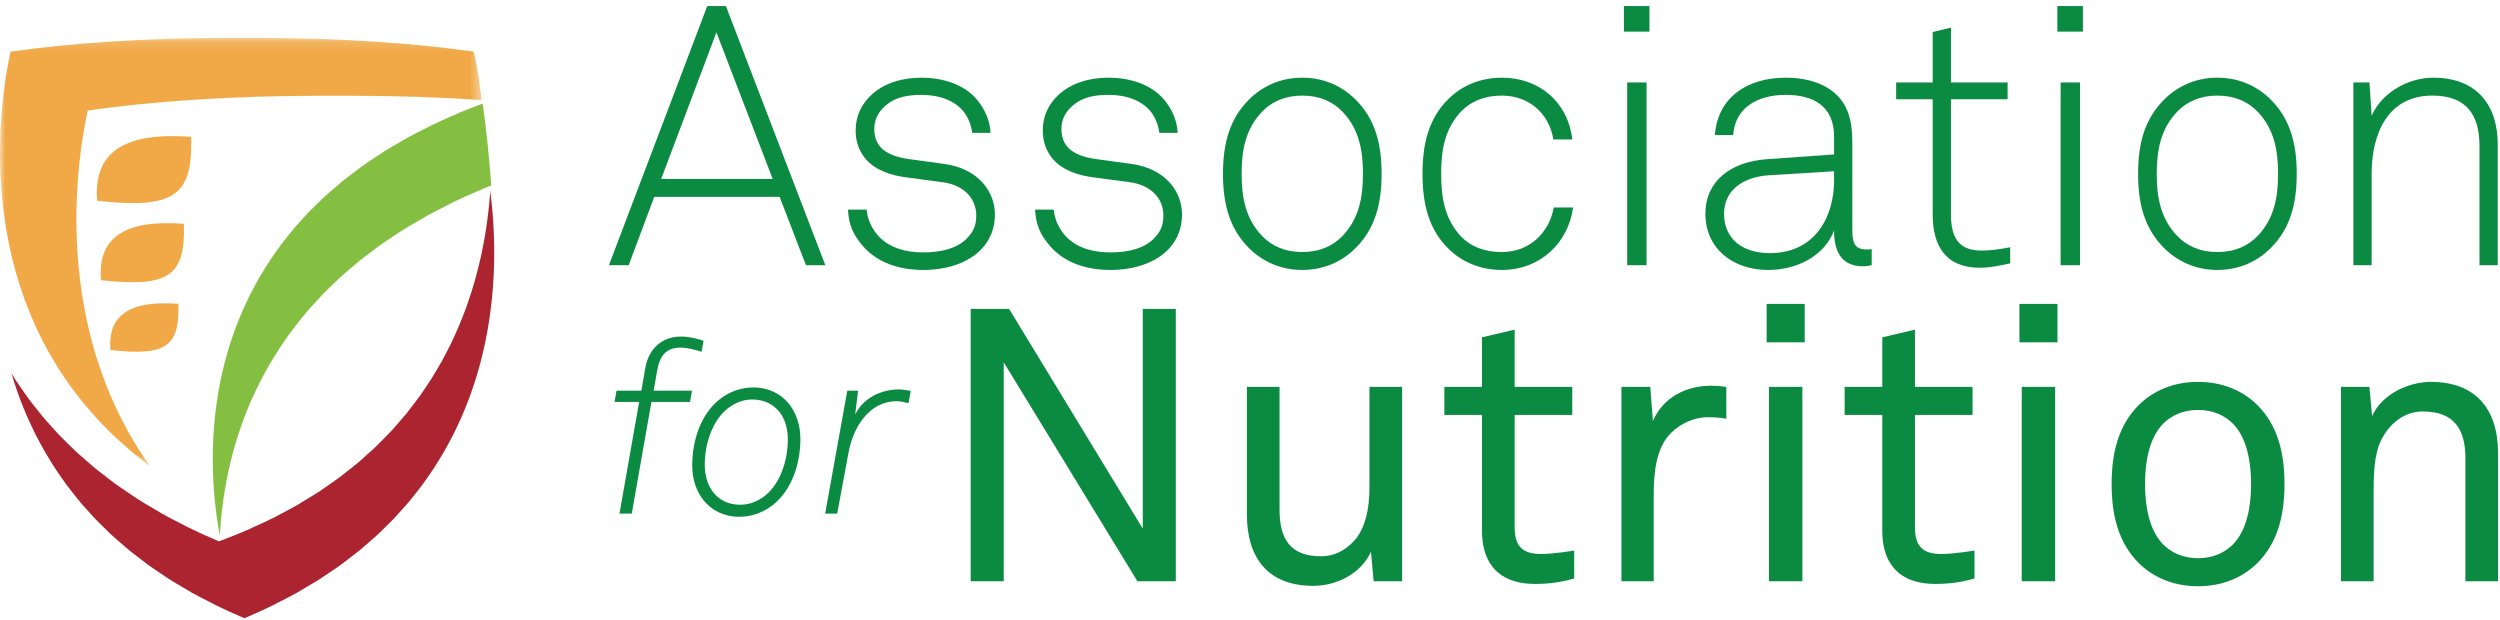
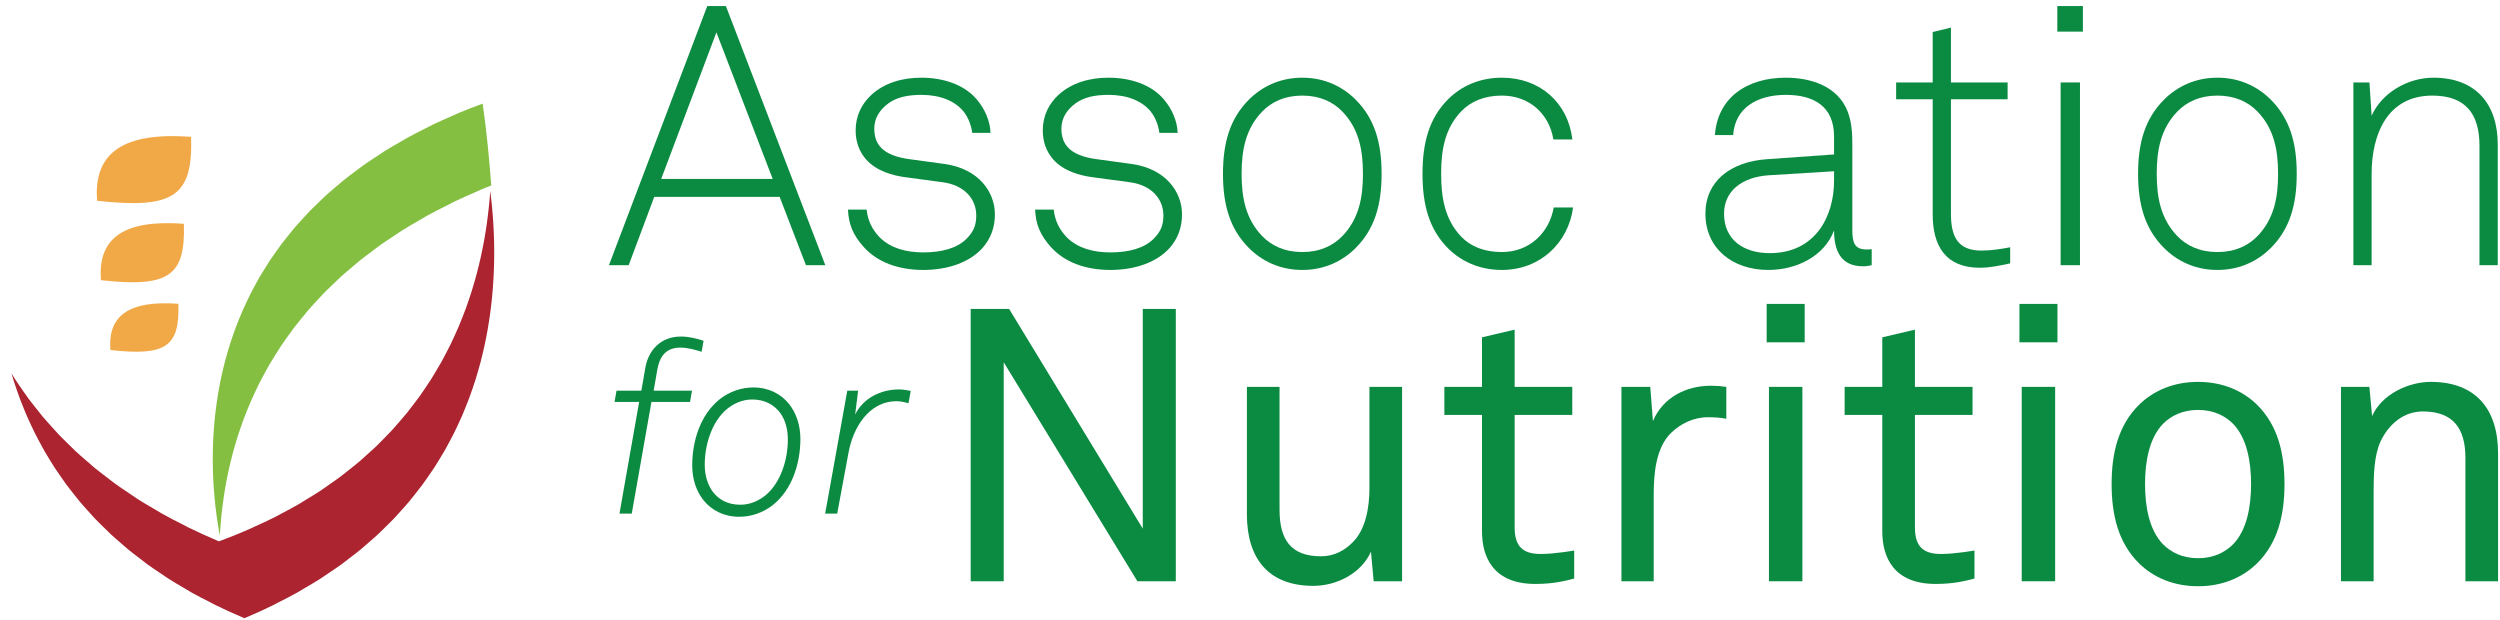
<svg xmlns="http://www.w3.org/2000/svg" xmlns:xlink="http://www.w3.org/1999/xlink" width="242px" height="60px" viewBox="0 0 242 60" version="1.1">
  <title>Group</title>
  <desc>Created with Sketch.</desc>
  <defs>
    <polygon id="path-1" points="0 0.149 46.609 0.149 46.609 41.581 0 41.581" />
  </defs>
  <g id="Page-1" stroke="none" stroke-width="1" fill="none" fill-rule="evenodd">
    <g id="Artboard-Copy-85" transform="translate(-27, -69)">
      <g id="Group" transform="translate(27, 69)">
        <g id="Group-3" transform="translate(0, 3.52)">
          <mask id="mask-2" fill="white">
            <use xlink:href="#path-1" />
          </mask>
          <g id="Clip-2" />
-           <path d="M14.068,40.955 C13.856,40.643 13.642,40.33 13.443,40.015 C13.265,39.734 13.101,39.45 12.932,39.168 C12.746,38.854 12.558,38.541 12.382,38.226 C12.223,37.938 12.074,37.648 11.924,37.36 C11.762,37.047 11.598,36.736 11.447,36.422 C11.304,36.128 11.172,35.833 11.038,35.537 C10.898,35.227 10.757,34.918 10.627,34.608 C10.502,34.31 10.386,34.013 10.27,33.716 C10.149,33.407 10.028,33.098 9.917,32.79 C9.808,32.49 9.709,32.193 9.61,31.895 C9.508,31.588 9.405,31.283 9.31,30.977 C9.219,30.678 9.134,30.38 9.05,30.082 C8.964,29.778 8.879,29.475 8.801,29.173 C8.725,28.876 8.655,28.582 8.585,28.288 C8.515,27.987 8.446,27.687 8.383,27.387 C8.32,27.093 8.263,26.801 8.208,26.509 C8.151,26.214 8.098,25.921 8.048,25.629 C7.999,25.339 7.953,25.05 7.911,24.762 C7.868,24.472 7.827,24.184 7.79,23.896 C7.754,23.614 7.72,23.335 7.689,23.055 C7.658,22.77 7.628,22.486 7.602,22.204 C7.577,21.929 7.555,21.657 7.535,21.386 C7.513,21.107 7.495,20.831 7.479,20.557 C7.464,20.291 7.451,20.027 7.44,19.766 C7.429,19.495 7.42,19.228 7.413,18.963 C7.407,18.707 7.403,18.454 7.4,18.203 C7.397,17.939 7.397,17.679 7.398,17.421 C7.4,17.18 7.402,16.942 7.406,16.706 C7.411,16.447 7.419,16.195 7.427,15.942 C7.436,15.719 7.443,15.497 7.454,15.279 C7.466,15.027 7.48,14.781 7.495,14.538 C7.508,14.331 7.52,14.126 7.535,13.924 C7.553,13.68 7.573,13.444 7.594,13.209 C7.609,13.023 7.626,12.838 7.644,12.658 C7.667,12.419 7.692,12.187 7.718,11.958 C7.735,11.796 7.754,11.636 7.772,11.48 C7.801,11.246 7.83,11.022 7.86,10.8 C7.879,10.665 7.896,10.529 7.916,10.4 C7.948,10.169 7.982,9.952 8.015,9.737 C8.032,9.631 8.048,9.524 8.065,9.422 C8.102,9.195 8.139,8.983 8.176,8.776 C8.19,8.702 8.202,8.626 8.216,8.555 C8.258,8.326 8.299,8.114 8.339,7.913 C8.346,7.879 8.353,7.842 8.36,7.808 C8.37,7.76 8.38,7.704 8.39,7.657 C8.391,7.657 8.392,7.657 8.392,7.657 C8.427,7.491 8.461,7.322 8.493,7.179 C14.631,6.29 22.481,5.75 31.074,5.75 C31.559,5.75 33.463,5.75 33.949,5.75 C38.417,5.75 42.678,5.899 46.609,6.164 C46.601,6.091 46.594,6.016 46.585,5.944 C46.569,5.793 46.553,5.643 46.535,5.498 C46.508,5.279 46.481,5.07 46.453,4.863 C46.436,4.736 46.419,4.61 46.402,4.489 C46.371,4.274 46.34,4.071 46.308,3.87 C46.292,3.772 46.277,3.671 46.262,3.576 C46.227,3.364 46.193,3.167 46.158,2.974 C46.145,2.904 46.133,2.834 46.122,2.768 C46.082,2.553 46.043,2.356 46.006,2.167 C45.999,2.135 45.993,2.101 45.987,2.07 C45.977,2.025 45.968,1.972 45.959,1.929 C45.958,1.929 45.957,1.929 45.957,1.929 C45.925,1.773 45.892,1.617 45.863,1.482 C40.132,0.652 32.805,0.149 24.783,0.149 C24.331,0.149 22.554,0.149 22.101,0.149 C14.08,0.149 6.752,0.652 1.023,1.482 C0.993,1.617 0.961,1.773 0.928,1.929 C0.928,1.929 0.927,1.929 0.927,1.929 C0.917,1.972 0.907,2.025 0.898,2.07 C0.892,2.101 0.885,2.135 0.879,2.167 C0.841,2.356 0.803,2.553 0.764,2.768 C0.752,2.834 0.739,2.904 0.728,2.974 C0.693,3.167 0.658,3.364 0.623,3.576 C0.607,3.671 0.592,3.772 0.577,3.87 C0.546,4.071 0.514,4.274 0.483,4.489 C0.466,4.61 0.45,4.736 0.432,4.863 C0.404,5.07 0.377,5.279 0.35,5.498 C0.333,5.643 0.316,5.793 0.299,5.944 C0.275,6.157 0.252,6.373 0.23,6.597 C0.213,6.765 0.198,6.938 0.183,7.111 C0.164,7.33 0.145,7.551 0.128,7.778 C0.115,7.967 0.103,8.158 0.091,8.351 C0.077,8.579 0.064,8.808 0.053,9.043 C0.043,9.247 0.035,9.454 0.028,9.662 C0.02,9.897 0.013,10.134 0.009,10.375 C0.004,10.595 0.002,10.819 0.001,11.043 C-0.001,11.284 -7.93495505e-05,11.526 0.002,11.773 C0.004,12.007 0.009,12.243 0.015,12.482 C0.021,12.729 0.03,12.979 0.04,13.232 C0.05,13.476 0.062,13.722 0.077,13.97 C0.091,14.226 0.108,14.484 0.128,14.744 C0.147,14.997 0.168,15.251 0.192,15.507 C0.216,15.77 0.243,16.035 0.273,16.303 C0.302,16.562 0.333,16.824 0.366,17.088 C0.4,17.355 0.439,17.625 0.48,17.896 C0.519,18.164 0.561,18.433 0.607,18.704 C0.654,18.977 0.704,19.252 0.757,19.526 C0.808,19.799 0.862,20.071 0.92,20.346 C0.979,20.625 1.043,20.905 1.11,21.187 C1.174,21.461 1.239,21.736 1.31,22.012 C1.383,22.295 1.463,22.577 1.543,22.862 C1.621,23.14 1.7,23.418 1.786,23.697 C1.874,23.983 1.969,24.268 2.064,24.554 C2.158,24.832 2.251,25.11 2.351,25.389 C2.455,25.677 2.569,25.965 2.681,26.254 C2.79,26.532 2.898,26.809 3.015,27.086 C3.136,27.376 3.267,27.665 3.399,27.954 C3.524,28.23 3.647,28.505 3.78,28.78 C3.921,29.073 4.074,29.363 4.226,29.654 C4.366,29.924 4.505,30.195 4.653,30.463 C4.817,30.758 4.992,31.05 5.166,31.343 C5.323,31.607 5.477,31.871 5.643,32.134 C5.829,32.428 6.029,32.719 6.227,33.011 C6.401,33.269 6.571,33.527 6.755,33.783 C6.965,34.076 7.191,34.366 7.415,34.656 C7.607,34.905 7.792,35.156 7.994,35.404 C8.232,35.696 8.487,35.983 8.738,36.271 C8.946,36.511 9.148,36.753 9.368,36.99 C9.635,37.28 9.921,37.565 10.203,37.851 C10.428,38.08 10.646,38.311 10.881,38.536 C11.181,38.825 11.503,39.107 11.82,39.39 C12.06,39.605 12.292,39.824 12.541,40.035 C12.881,40.323 13.244,40.603 13.601,40.885 C13.853,41.084 14.094,41.286 14.355,41.481 C14.4,41.515 14.45,41.547 14.496,41.581 C14.352,41.373 14.209,41.164 14.068,40.955" id="Fill-1" fill="#F1A948" mask="url(#mask-2)" />
        </g>
        <path d="M18.498,13.244 C11.967,12.762 9.029,14.761 9.4,19.436 C16.828,20.257 18.687,18.992 18.498,13.244" id="Fill-4" fill="#F1A948" />
        <path d="M17.799,21.661 C12.036,21.235 9.443,23 9.772,27.124 C16.327,27.849 17.966,26.734 17.799,21.661" id="Fill-5" fill="#F1A948" />
        <g id="Group-11" transform="translate(0.88, 0)">
          <path d="M16.386,29.408 C11.663,29.058 9.537,30.504 9.806,33.885 C15.178,34.479 16.523,33.565 16.386,29.408" id="Fill-6" fill="#F1A948" />
          <path d="M46.95,23.535 C46.944,23.294 46.937,23.057 46.929,22.822 C46.922,22.613 46.914,22.407 46.904,22.203 C46.892,21.968 46.878,21.739 46.864,21.511 C46.852,21.318 46.84,21.126 46.826,20.939 C46.808,20.711 46.789,20.49 46.769,20.271 C46.754,20.097 46.739,19.925 46.721,19.757 C46.698,19.532 46.674,19.317 46.65,19.103 C46.632,18.953 46.615,18.803 46.597,18.658 C46.591,18.603 46.584,18.554 46.577,18.502 C46.577,18.504 46.576,18.506 46.576,18.507 C46.558,18.761 46.538,19.016 46.515,19.274 C46.494,19.523 46.469,19.774 46.443,20.028 C46.416,20.289 46.386,20.552 46.353,20.817 C46.322,21.075 46.288,21.334 46.252,21.595 C46.214,21.864 46.174,22.134 46.13,22.406 C46.087,22.671 46.043,22.936 45.996,23.204 C45.947,23.477 45.894,23.75 45.838,24.026 C45.785,24.299 45.727,24.572 45.668,24.848 C45.606,25.125 45.54,25.403 45.472,25.682 C45.405,25.958 45.337,26.235 45.263,26.513 C45.188,26.796 45.107,27.079 45.024,27.364 C44.944,27.643 44.862,27.92 44.774,28.2 C44.686,28.485 44.589,28.771 44.491,29.058 C44.396,29.338 44.299,29.619 44.196,29.902 C44.091,30.189 43.977,30.477 43.864,30.765 C43.753,31.045 43.642,31.325 43.522,31.605 C43.4,31.896 43.267,32.185 43.136,32.476 C43.008,32.754 42.882,33.033 42.746,33.312 C42.604,33.603 42.453,33.892 42.302,34.182 C42.157,34.457 42.015,34.734 41.862,35.009 C41.699,35.301 41.525,35.592 41.351,35.883 C41.191,36.153 41.033,36.423 40.864,36.691 C40.677,36.984 40.479,37.276 40.282,37.567 C40.104,37.829 39.93,38.093 39.743,38.354 C39.534,38.646 39.31,38.934 39.088,39.223 C38.892,39.479 38.701,39.736 38.496,39.989 C38.261,40.279 38.008,40.564 37.76,40.851 C37.546,41.098 37.338,41.346 37.115,41.59 C36.851,41.877 36.569,42.158 36.291,42.442 C36.06,42.677 35.835,42.916 35.594,43.148 C35.299,43.433 34.984,43.71 34.673,43.99 C34.425,44.213 34.185,44.439 33.927,44.659 C33.597,44.94 33.245,45.214 32.898,45.489 C32.635,45.698 32.38,45.91 32.108,46.115 C31.736,46.394 31.34,46.663 30.95,46.935 C30.676,47.127 30.414,47.322 30.129,47.509 C29.708,47.788 29.26,48.055 28.818,48.323 C28.539,48.494 28.274,48.668 27.987,48.835 C27.497,49.117 26.98,49.386 26.467,49.658 C26.198,49.799 25.946,49.947 25.671,50.084 C25.056,50.395 24.409,50.689 23.759,50.982 C23.563,51.07 23.38,51.165 23.18,51.251 C22.316,51.627 21.423,51.989 20.495,52.334 C20.445,52.352 20.306,52.4 20.306,52.4 C20.306,52.4 20.185,52.346 20.122,52.319 C19.169,51.916 18.252,51.497 17.366,51.064 C17.161,50.963 16.974,50.856 16.774,50.755 C16.107,50.419 15.444,50.081 14.816,49.729 C14.535,49.571 14.277,49.406 14.004,49.246 C13.48,48.938 12.951,48.633 12.453,48.314 C12.161,48.128 11.891,47.933 11.608,47.742 C11.158,47.44 10.703,47.14 10.275,46.83 C9.987,46.622 9.72,46.405 9.442,46.191 C9.048,45.89 8.647,45.59 8.271,45.281 C7.995,45.054 7.74,44.82 7.475,44.59 C7.124,44.286 6.769,43.985 6.437,43.675 C6.178,43.434 5.937,43.186 5.688,42.941 C5.377,42.634 5.06,42.331 4.764,42.019 C4.523,41.765 4.3,41.506 4.068,41.249 C3.792,40.94 3.509,40.632 3.247,40.32 C3.025,40.055 2.82,39.786 2.607,39.518 C2.361,39.208 2.11,38.897 1.878,38.583 C1.676,38.309 1.487,38.033 1.294,37.757 C1.076,37.444 0.855,37.132 0.65,36.817 C0.503,36.592 0.368,36.366 0.23,36.141 C0.299,36.379 0.37,36.617 0.445,36.857 C0.536,37.141 0.634,37.427 0.732,37.713 C0.828,37.991 0.925,38.27 1.028,38.548 C1.135,38.836 1.252,39.125 1.368,39.413 C1.48,39.692 1.592,39.968 1.712,40.247 C1.837,40.535 1.973,40.824 2.108,41.114 C2.236,41.389 2.364,41.664 2.501,41.939 C2.647,42.232 2.805,42.522 2.961,42.814 C3.106,43.084 3.248,43.354 3.402,43.622 C3.571,43.917 3.752,44.209 3.931,44.503 C4.093,44.766 4.252,45.03 4.423,45.294 C4.615,45.588 4.821,45.879 5.025,46.171 C5.204,46.429 5.38,46.687 5.57,46.943 C5.787,47.236 6.02,47.525 6.25,47.816 C6.448,48.065 6.64,48.316 6.848,48.564 C7.093,48.856 7.356,49.143 7.615,49.43 C7.83,49.671 8.039,49.913 8.264,50.149 C8.54,50.44 8.835,50.725 9.126,51.011 C9.359,51.24 9.583,51.47 9.825,51.696 C10.136,51.984 10.467,52.267 10.793,52.549 C11.041,52.765 11.28,52.983 11.538,53.194 C11.888,53.483 12.262,53.763 12.631,54.044 C12.89,54.243 13.139,54.446 13.408,54.641 C13.806,54.93 14.232,55.21 14.652,55.492 C14.917,55.67 15.169,55.852 15.441,56.026 C15.906,56.324 16.4,56.608 16.889,56.895 C17.143,57.044 17.384,57.199 17.647,57.346 C18.234,57.674 18.851,57.99 19.474,58.304 C19.662,58.399 19.835,58.5 20.026,58.592 C20.853,58.997 21.71,59.388 22.6,59.764 C22.658,59.789 22.789,59.84 22.789,59.84 C22.789,59.84 22.903,59.789 22.962,59.764 C23.851,59.388 24.708,58.997 25.535,58.592 C25.726,58.5 25.9,58.399 26.088,58.304 C26.709,57.99 27.328,57.674 27.915,57.346 C28.177,57.199 28.417,57.044 28.672,56.895 C29.161,56.608 29.655,56.324 30.12,56.026 C30.393,55.852 30.645,55.67 30.909,55.492 C31.33,55.21 31.755,54.93 32.153,54.641 C32.423,54.446 32.671,54.243 32.93,54.044 C33.299,53.763 33.673,53.483 34.023,53.194 C34.281,52.983 34.52,52.765 34.768,52.549 C35.094,52.267 35.426,51.984 35.736,51.696 C35.978,51.47 36.203,51.24 36.436,51.011 C36.726,50.725 37.022,50.44 37.297,50.149 C37.522,49.913 37.731,49.671 37.946,49.43 C38.205,49.143 38.468,48.856 38.714,48.564 C38.921,48.316 39.113,48.065 39.311,47.816 C39.541,47.525 39.774,47.236 39.992,46.943 C40.181,46.687 40.357,46.429 40.536,46.171 C40.74,45.879 40.946,45.588 41.138,45.294 C41.309,45.03 41.468,44.766 41.63,44.503 C41.809,44.209 41.99,43.917 42.159,43.622 C42.312,43.354 42.455,43.084 42.6,42.814 C42.757,42.522 42.913,42.232 43.06,41.939 C43.197,41.664 43.324,41.389 43.453,41.114 C43.588,40.824 43.724,40.535 43.849,40.247 C43.969,39.968 44.081,39.692 44.193,39.413 C44.309,39.125 44.425,38.836 44.532,38.548 C44.637,38.27 44.732,37.991 44.829,37.713 C44.928,37.427 45.025,37.141 45.116,36.857 C45.205,36.578 45.286,36.299 45.368,36.021 C45.449,35.737 45.531,35.454 45.607,35.172 C45.68,34.895 45.748,34.621 45.814,34.346 C45.882,34.065 45.948,33.785 46.01,33.505 C46.07,33.231 46.125,32.959 46.178,32.687 C46.232,32.41 46.284,32.138 46.332,31.864 C46.379,31.593 46.422,31.324 46.463,31.055 C46.505,30.785 46.545,30.515 46.58,30.246 C46.615,29.983 46.647,29.723 46.677,29.462 C46.708,29.195 46.736,28.93 46.761,28.667 C46.785,28.411 46.806,28.156 46.827,27.904 C46.846,27.643 46.864,27.386 46.879,27.13 C46.894,26.881 46.907,26.636 46.917,26.391 C46.928,26.139 46.937,25.89 46.943,25.641 C46.949,25.403 46.953,25.166 46.956,24.932 C46.958,24.686 46.958,24.444 46.958,24.203 C46.956,23.978 46.953,23.755 46.95,23.535" id="Fill-8" fill="#AB2430" />
          <path d="M45.841,10.032 C45.076,10.314 44.321,10.601 43.6,10.903 C43.391,10.991 43.2,11.085 42.995,11.174 C42.313,11.469 41.636,11.765 40.993,12.074 C40.707,12.213 40.442,12.359 40.163,12.5 C39.626,12.771 39.085,13.039 38.576,13.32 C38.276,13.484 37.999,13.658 37.709,13.826 C37.248,14.091 36.781,14.356 36.342,14.632 C36.047,14.817 35.774,15.008 35.489,15.197 C35.084,15.464 34.672,15.73 34.287,16.004 C34.003,16.205 33.74,16.413 33.466,16.618 C33.107,16.888 32.742,17.156 32.401,17.43 C32.133,17.646 31.885,17.866 31.629,18.084 C31.308,18.357 30.982,18.629 30.678,18.906 C30.429,19.132 30.197,19.364 29.959,19.593 C29.673,19.869 29.382,20.143 29.11,20.422 C28.882,20.659 28.668,20.899 28.449,21.138 C28.193,21.417 27.935,21.693 27.694,21.974 C27.484,22.22 27.289,22.467 27.089,22.715 C26.862,22.994 26.633,23.273 26.419,23.556 C26.229,23.808 26.052,24.062 25.871,24.315 C25.671,24.597 25.469,24.878 25.281,25.16 C25.109,25.419 24.95,25.678 24.787,25.938 C24.613,26.219 24.437,26.498 24.272,26.779 C24.118,27.044 23.975,27.309 23.83,27.575 C23.679,27.853 23.526,28.131 23.385,28.41 C23.249,28.677 23.123,28.945 22.997,29.212 C22.865,29.491 22.734,29.769 22.612,30.047 C22.494,30.315 22.385,30.584 22.275,30.852 C22.163,31.127 22.052,31.404 21.948,31.678 C21.847,31.948 21.754,32.217 21.66,32.485 C21.565,32.76 21.471,33.033 21.385,33.305 C21.3,33.573 21.222,33.838 21.145,34.104 C21.065,34.375 20.989,34.646 20.917,34.916 C20.847,35.182 20.783,35.445 20.72,35.708 C20.656,35.974 20.595,36.239 20.537,36.503 C20.481,36.766 20.43,37.026 20.38,37.286 C20.331,37.548 20.282,37.809 20.238,38.069 C20.196,38.324 20.156,38.577 20.119,38.828 C20.082,39.087 20.046,39.344 20.014,39.599 C19.983,39.847 19.955,40.094 19.928,40.338 C19.903,40.591 19.878,40.84 19.857,41.089 C19.837,41.33 19.818,41.568 19.803,41.804 C19.787,42.049 19.773,42.292 19.761,42.531 C19.751,42.764 19.741,42.993 19.734,43.219 C19.727,43.459 19.723,43.694 19.72,43.928 C19.717,44.146 19.716,44.362 19.716,44.576 C19.717,44.81 19.721,45.039 19.725,45.268 C19.73,45.47 19.735,45.672 19.742,45.869 C19.75,46.097 19.76,46.32 19.772,46.541 C19.782,46.729 19.792,46.915 19.804,47.098 C19.818,47.319 19.835,47.533 19.853,47.746 C19.867,47.914 19.88,48.082 19.895,48.245 C19.916,48.463 19.938,48.674 19.961,48.881 C19.978,49.027 19.993,49.174 20.01,49.314 C20.036,49.527 20.063,49.731 20.091,49.932 C20.108,50.055 20.124,50.178 20.141,50.296 C20.172,50.506 20.203,50.702 20.235,50.898 C20.251,50.993 20.266,51.092 20.281,51.183 C20.317,51.39 20.352,51.582 20.387,51.77 C20.392,51.8 20.398,51.83 20.404,51.861 C20.412,51.69 20.421,51.522 20.433,51.351 C20.449,51.096 20.469,50.842 20.491,50.583 C20.514,50.318 20.539,50.049 20.567,49.78 C20.596,49.517 20.625,49.254 20.659,48.987 C20.693,48.714 20.731,48.439 20.772,48.162 C20.811,47.891 20.853,47.62 20.899,47.348 C20.946,47.069 20.997,46.79 21.05,46.51 C21.104,46.231 21.16,45.952 21.219,45.671 C21.28,45.388 21.346,45.104 21.414,44.819 C21.482,44.537 21.551,44.254 21.626,43.97 C21.703,43.681 21.785,43.391 21.87,43.1 C21.952,42.815 22.036,42.531 22.127,42.245 C22.22,41.953 22.32,41.66 22.422,41.366 C22.522,41.078 22.622,40.792 22.731,40.502 C22.841,40.207 22.961,39.912 23.082,39.617 C23.199,39.329 23.316,39.041 23.441,38.753 C23.573,38.455 23.713,38.158 23.854,37.86 C23.99,37.573 24.124,37.286 24.27,37 C24.421,36.701 24.585,36.404 24.746,36.106 C24.902,35.821 25.055,35.537 25.221,35.254 C25.396,34.952 25.585,34.653 25.772,34.353 C25.946,34.074 26.118,33.796 26.301,33.519 C26.503,33.216 26.719,32.915 26.933,32.615 C27.127,32.343 27.316,32.07 27.521,31.801 C27.75,31.498 27.995,31.199 28.237,30.899 C28.452,30.635 28.661,30.369 28.886,30.107 C29.145,29.805 29.421,29.508 29.695,29.21 C29.93,28.954 30.158,28.697 30.404,28.443 C30.694,28.144 31.006,27.85 31.312,27.555 C31.568,27.309 31.816,27.062 32.082,26.819 C32.409,26.521 32.757,26.231 33.101,25.939 C33.377,25.705 33.642,25.469 33.928,25.238 C34.294,24.944 34.685,24.657 35.071,24.368 C35.363,24.149 35.644,23.925 35.949,23.71 C36.362,23.417 36.802,23.132 37.236,22.846 C37.542,22.643 37.835,22.437 38.152,22.239 C38.621,21.945 39.121,21.662 39.615,21.376 C39.926,21.197 40.222,21.011 40.543,20.834 C41.09,20.534 41.67,20.245 42.244,19.956 C42.544,19.805 42.826,19.648 43.133,19.501 C43.822,19.169 44.547,18.851 45.278,18.536 C45.498,18.441 45.702,18.339 45.926,18.246 C46.167,18.146 46.421,18.051 46.673,17.956 C46.492,15.492 46.226,12.681 45.841,10.032" id="Fill-9" fill="#84BF41" />
          <path d="M68.468,3.133 L63.124,17.32 L73.916,17.32 L68.468,3.133 Z M77.136,25.671 L74.588,19.055 L62.452,19.055 L59.976,25.671 L58.065,25.671 L67.583,0.586 L69.387,0.586 L79.011,25.671 L77.136,25.671 L77.136,25.671 Z" id="Fill-10" fill="#0B8B42" />
        </g>
        <path d="M95.103,24.008 C93.829,25.424 91.707,26.131 89.371,26.131 C86.966,26.131 84.914,25.389 83.569,23.866 C82.577,22.735 82.153,21.744 82.083,20.292 L83.888,20.292 C83.994,21.354 84.454,22.275 85.196,23.016 C86.222,24.008 87.673,24.432 89.371,24.432 C91.211,24.432 92.662,24.008 93.547,23.124 C94.184,22.486 94.502,21.885 94.502,20.86 C94.502,19.268 93.37,17.922 91.246,17.64 L87.814,17.179 C86.364,17.002 84.806,16.543 83.816,15.411 C83.18,14.668 82.826,13.747 82.826,12.616 C82.826,11.2 83.428,10.032 84.348,9.184 C85.62,8.016 87.355,7.52 89.194,7.52 C91.317,7.52 93.334,8.193 94.538,9.609 C95.351,10.563 95.846,11.73 95.882,12.862 L94.112,12.862 C94.042,12.296 93.794,11.413 93.228,10.74 C92.414,9.785 91.034,9.184 89.194,9.184 C87.814,9.184 86.788,9.43 86.01,9.997 C85.126,10.633 84.63,11.483 84.63,12.439 C84.63,13.924 85.373,15.056 88.062,15.411 L91.424,15.871 C94.75,16.331 96.306,18.595 96.306,20.752 C96.306,22.062 95.882,23.124 95.103,24.008" id="Fill-12" fill="#0B8B42" />
        <path d="M113.218,24.008 C111.944,25.424 109.821,26.131 107.486,26.131 C105.08,26.131 103.029,25.389 101.683,23.866 C100.693,22.735 100.268,21.744 100.198,20.292 L102.002,20.292 C102.108,21.354 102.568,22.275 103.311,23.016 C104.336,24.008 105.788,24.432 107.486,24.432 C109.326,24.432 110.776,24.008 111.661,23.124 C112.298,22.486 112.617,21.885 112.617,20.86 C112.617,19.268 111.485,17.922 109.361,17.64 L105.929,17.179 C104.479,17.002 102.921,16.543 101.931,15.411 C101.294,14.668 100.94,13.747 100.94,12.616 C100.94,11.2 101.541,10.032 102.462,9.184 C103.735,8.016 105.469,7.52 107.309,7.52 C109.432,7.52 111.449,8.193 112.652,9.609 C113.465,10.563 113.96,11.73 113.996,12.862 L112.227,12.862 C112.157,12.296 111.909,11.413 111.343,10.74 C110.529,9.785 109.149,9.184 107.309,9.184 C105.929,9.184 104.903,9.43 104.125,9.997 C103.24,10.633 102.745,11.483 102.745,12.439 C102.745,13.924 103.488,15.056 106.177,15.411 L109.539,15.871 C112.864,16.331 114.42,18.595 114.42,20.752 C114.42,22.062 113.996,23.124 113.218,24.008" id="Fill-13" fill="#0B8B42" />
        <path d="M129.953,10.811 C129.033,9.855 127.759,9.254 126.061,9.254 C124.362,9.254 123.089,9.855 122.169,10.811 C120.576,12.474 120.188,14.525 120.188,16.825 C120.188,19.125 120.576,21.177 122.169,22.84 C123.089,23.796 124.362,24.397 126.061,24.397 C127.759,24.397 129.033,23.796 129.953,22.84 C131.545,21.177 131.933,19.125 131.933,16.825 C131.933,14.525 131.545,12.474 129.953,10.811 Z M131.226,24.008 C129.988,25.246 128.254,26.131 126.061,26.131 C123.867,26.131 122.133,25.246 120.895,24.008 C119.055,22.169 118.384,19.833 118.384,16.825 C118.384,13.818 119.055,11.483 120.895,9.644 C122.133,8.406 123.867,7.52 126.061,7.52 C128.254,7.52 129.988,8.406 131.226,9.644 C133.066,11.483 133.739,13.818 133.739,16.825 C133.739,19.833 133.066,22.169 131.226,24.008 L131.226,24.008 Z" id="Fill-14" fill="#0B8B42" />
        <g id="Group-18" transform="translate(137.28, 0)" fill="#0B8B42">
          <path d="M8.097,26.131 C5.903,26.131 4.134,25.282 2.896,24.043 C1.057,22.204 0.419,19.833 0.419,16.825 C0.419,13.818 1.057,11.448 2.896,9.609 C4.134,8.369 5.903,7.52 8.097,7.52 C11.778,7.52 14.501,9.926 14.926,13.499 L13.086,13.499 C12.697,11.058 10.787,9.254 8.097,9.254 C6.398,9.254 5.09,9.82 4.169,10.776 C2.578,12.439 2.224,14.525 2.224,16.825 C2.224,19.125 2.578,21.248 4.169,22.911 C5.09,23.866 6.398,24.397 8.097,24.397 C10.822,24.397 12.697,22.486 13.122,20.08 L14.996,20.08 C14.536,23.512 11.813,26.131 8.097,26.131" id="Fill-15" />
-           <path d="M20.231,25.671 L22.107,25.671 L22.107,7.981 L20.231,7.981 L20.231,25.671 Z M19.914,3.062 L22.389,3.062 L22.389,0.586 L19.914,0.586 L19.914,3.062 Z" id="Fill-17" />
        </g>
        <path d="M177.537,16.578 L171.203,16.967 C168.586,17.144 166.888,18.523 166.888,20.682 C166.888,23.23 168.797,24.504 171.31,24.504 C175.767,24.504 177.537,20.895 177.537,17.498 L177.537,16.578 Z M180.333,25.777 C178.139,25.777 177.537,24.184 177.537,22.31 C176.582,24.821 173.892,26.131 171.168,26.131 C167.736,26.131 165.084,24.079 165.084,20.682 C165.084,17.533 167.524,15.658 171.027,15.411 L177.537,14.95 L177.537,13.217 C177.537,10.28 175.556,9.184 172.866,9.184 C170.071,9.184 167.949,10.456 167.771,13.076 L166.003,13.076 C166.251,9.501 169.046,7.52 172.866,7.52 C175.273,7.52 177.89,8.334 178.846,10.776 C179.272,11.873 179.307,13.005 179.307,14.172 L179.307,22.239 C179.307,23.441 179.483,24.149 180.686,24.149 C180.899,24.149 181.005,24.149 181.181,24.114 L181.181,25.671 C180.756,25.742 180.756,25.777 180.333,25.777 L180.333,25.777 Z" id="Fill-19" fill="#0B8B42" />
        <g id="Group-23" transform="translate(183.04, 0)" fill="#0B8B42">
          <path d="M8.608,25.918 C5.318,25.918 4.044,23.831 4.044,20.752 L4.044,9.609 L0.506,9.609 L0.506,7.981 L4.044,7.981 L4.044,3.098 L5.812,2.673 L5.812,7.981 L11.297,7.981 L11.297,9.609 L5.812,9.609 L5.812,20.682 C5.812,22.77 6.379,24.256 8.749,24.256 C9.705,24.256 10.589,24.114 11.545,23.937 L11.545,25.494 C10.553,25.707 9.599,25.918 8.608,25.918" id="Fill-20" />
          <path d="M16.428,25.671 L18.302,25.671 L18.302,7.981 L16.428,7.981 L16.428,25.671 Z M16.109,3.062 L18.585,3.062 L18.585,0.586 L16.109,0.586 L16.109,3.062 Z" id="Fill-22" />
        </g>
        <path d="M218.537,10.811 C217.617,9.855 216.344,9.254 214.645,9.254 C212.947,9.254 211.673,9.855 210.753,10.811 C209.161,12.474 208.772,14.525 208.772,16.825 C208.772,19.125 209.161,21.177 210.753,22.84 C211.673,23.796 212.947,24.397 214.645,24.397 C216.344,24.397 217.617,23.796 218.537,22.84 C220.129,21.177 220.518,19.125 220.518,16.825 C220.518,14.525 220.129,12.474 218.537,10.811 Z M219.811,24.008 C218.573,25.246 216.839,26.131 214.645,26.131 C212.451,26.131 210.718,25.246 209.48,24.008 C207.64,22.169 206.966,19.833 206.966,16.825 C206.966,13.818 207.64,11.483 209.48,9.644 C210.718,8.406 212.451,7.52 214.645,7.52 C216.839,7.52 218.573,8.406 219.811,9.644 C221.65,11.483 222.324,13.818 222.324,16.825 C222.324,19.833 221.65,22.169 219.811,24.008 L219.811,24.008 Z" id="Fill-24" fill="#0B8B42" />
        <path d="M240.012,25.671 L240.012,14.102 C240.012,11.023 238.667,9.254 235.448,9.254 C231.096,9.254 229.574,13.005 229.574,16.825 L229.574,25.671 L227.806,25.671 L227.806,7.981 L229.362,7.981 L229.574,11.2 C230.565,8.971 233.078,7.52 235.554,7.52 C239.623,7.52 241.782,10.032 241.782,13.995 L241.782,25.671 L240.012,25.671" id="Fill-25" fill="#0B8B42" />
        <polyline id="Fill-26" fill="#0B8B42" points="110.1 56.265 97.16 35.07 97.16 56.265 93.962 56.265 93.962 29.902 97.681 29.902 110.62 51.17 110.62 29.902 113.818 29.902 113.818 56.265 110.1 56.265" />
        <path d="M132.97,56.265 L132.71,53.402 C131.743,55.559 129.327,56.711 127.134,56.711 C122.857,56.711 120.7,54.146 120.7,49.795 L120.7,37.449 L123.86,37.449 L123.86,49.348 C123.86,52.174 124.902,53.849 127.876,53.849 C129.141,53.849 130.182,53.29 130.999,52.435 C132.19,51.208 132.562,49.162 132.562,47.229 L132.562,37.449 L135.722,37.449 L135.722,56.265 L132.97,56.265" id="Fill-27" fill="#0B8B42" />
        <path d="M148.626,56.526 C144.573,56.526 143.457,53.96 143.457,51.43 L143.457,40.164 L139.814,40.164 L139.814,37.449 L143.457,37.449 L143.457,32.653 L146.618,31.909 L146.618,37.449 L152.196,37.449 L152.196,40.164 L146.618,40.164 L146.618,51.058 C146.618,52.88 147.398,53.625 149.147,53.625 C150.486,53.625 152.382,53.29 152.382,53.29 L152.382,56.004 C151.526,56.228 150.374,56.526 148.626,56.526" id="Fill-28" fill="#0B8B42" />
        <path d="M165.36,40.387 C163.873,40.387 162.645,41.056 161.79,41.875 C160.266,43.325 160.079,45.927 160.079,47.898 L160.079,56.265 L156.955,56.265 L156.955,37.449 L159.746,37.449 L160.004,40.759 C160.973,38.453 163.24,37.338 165.62,37.338 C166.103,37.338 166.624,37.376 167.107,37.449 L167.107,40.536 C166.55,40.425 165.917,40.387 165.36,40.387" id="Fill-29" fill="#0B8B42" />
        <path d="M171.235,56.265 L174.47,56.265 L174.47,37.449 L171.235,37.449 L171.235,56.265 Z M171.012,33.136 L174.694,33.136 L174.694,29.418 L171.012,29.418 L171.012,33.136 Z" id="Fill-30" fill="#0B8B42" />
        <path d="M187.373,56.526 C183.321,56.526 182.205,53.96 182.205,51.43 L182.205,40.164 L178.561,40.164 L178.561,37.449 L182.205,37.449 L182.205,32.653 L185.366,31.909 L185.366,37.449 L190.943,37.449 L190.943,40.164 L185.366,40.164 L185.366,51.058 C185.366,52.88 186.146,53.625 187.895,53.625 C189.233,53.625 191.129,53.29 191.129,53.29 L191.129,56.004 C190.274,56.228 189.122,56.526 187.373,56.526" id="Fill-31" fill="#0B8B42" />
        <path d="M195.703,56.265 L198.938,56.265 L198.938,37.449 L195.703,37.449 L195.703,56.265 Z M195.481,33.136 L199.162,33.136 L199.162,29.418 L195.481,29.418 L195.481,33.136 Z" id="Fill-32" fill="#0B8B42" />
        <path d="M216.156,41.019 C215.374,40.239 214.259,39.681 212.772,39.681 C211.284,39.681 210.17,40.239 209.387,41.019 C208.049,42.395 207.64,44.663 207.64,46.856 C207.64,49.05 208.049,51.32 209.387,52.694 C210.17,53.477 211.284,54.034 212.772,54.034 C214.259,54.034 215.374,53.477 216.156,52.694 C217.495,51.32 217.903,49.05 217.903,46.856 C217.903,44.663 217.495,42.395 216.156,41.019 Z M218.461,54.554 C217.085,55.893 215.151,56.748 212.772,56.748 C210.392,56.748 208.459,55.893 207.082,54.554 C205.037,52.547 204.405,49.831 204.405,46.856 C204.405,43.882 205.037,41.167 207.082,39.159 C208.459,37.822 210.392,36.966 212.772,36.966 C215.151,36.966 217.085,37.822 218.461,39.159 C220.505,41.167 221.139,43.882 221.139,46.856 C221.139,49.831 220.505,52.547 218.461,54.554 L218.461,54.554 Z" id="Fill-33" fill="#0B8B42" />
        <path d="M238.653,56.265 L238.653,44.329 C238.653,41.503 237.501,39.829 234.527,39.829 C232.703,39.829 231.253,41.019 230.436,42.73 C229.804,44.105 229.767,46.077 229.767,47.526 L229.767,56.265 L226.605,56.265 L226.605,37.449 L229.357,37.449 L229.618,40.276 C230.584,38.119 233.186,36.966 235.307,36.966 C239.584,36.966 241.813,39.531 241.813,43.882 L241.813,56.265 L238.653,56.265" id="Fill-34" fill="#0B8B42" />
        <path d="M67.914,34.053 C67.319,33.864 66.582,33.649 65.868,33.649 C64.487,33.649 63.869,34.458 63.631,35.768 L63.274,37.814 L66.986,37.814 L66.796,38.91 L63.059,38.91 L61.155,49.715 L59.965,49.715 L61.869,38.91 L59.49,38.91 L59.679,37.814 L62.084,37.814 L62.464,35.625 C62.774,33.817 64.035,32.578 65.892,32.578 C66.748,32.578 67.415,32.769 68.105,32.984 L67.914,34.053" id="Fill-35" fill="#0B8B42" />
        <path d="M75.478,39.909 C74.907,39.194 74.05,38.671 72.813,38.671 C71.837,38.671 71.004,39.077 70.362,39.599 C68.886,40.837 68.219,43.074 68.219,44.978 C68.219,46.026 68.505,46.953 69.029,47.644 C69.6,48.358 70.433,48.858 71.671,48.858 C72.647,48.858 73.479,48.454 74.122,47.929 C75.597,46.693 76.263,44.456 76.263,42.551 C76.263,41.503 76.002,40.6 75.478,39.909 Z M74.789,48.905 C73.86,49.62 72.742,50.024 71.552,50.024 C70.052,50.024 68.886,49.382 68.124,48.454 C67.411,47.573 67.007,46.407 67.007,45.05 C67.007,42.693 67.792,40.124 69.695,38.623 C70.624,37.91 71.742,37.505 72.932,37.505 C74.431,37.505 75.597,38.148 76.358,39.077 C77.073,39.956 77.478,41.17 77.478,42.48 C77.478,44.835 76.692,47.405 74.789,48.905 L74.789,48.905 Z" id="Fill-36" fill="#0B8B42" />
        <path d="M87.944,39.028 C87.563,38.933 87.182,38.838 86.801,38.838 C84.065,38.838 82.565,41.457 82.137,43.812 L81.042,49.715 L79.876,49.715 L82.018,37.814 L83.066,37.814 L82.78,40.124 C83.565,38.528 85.278,37.696 87.016,37.696 C87.396,37.696 87.777,37.767 88.158,37.838 L87.944,39.028" id="Fill-37" fill="#0B8B42" />
      </g>
    </g>
  </g>
</svg>